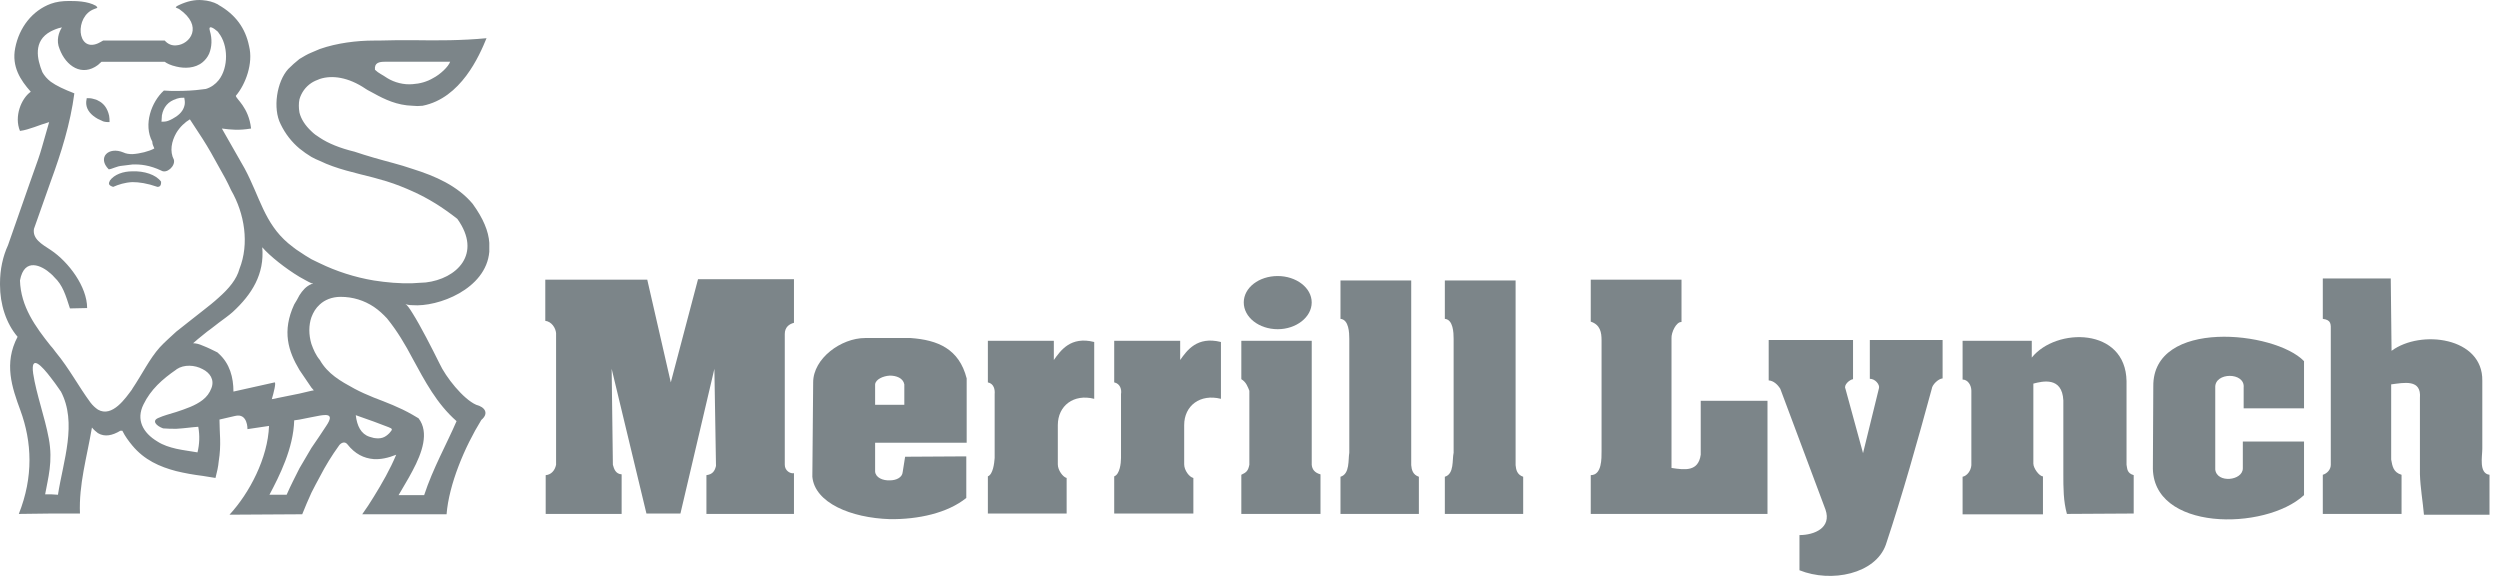
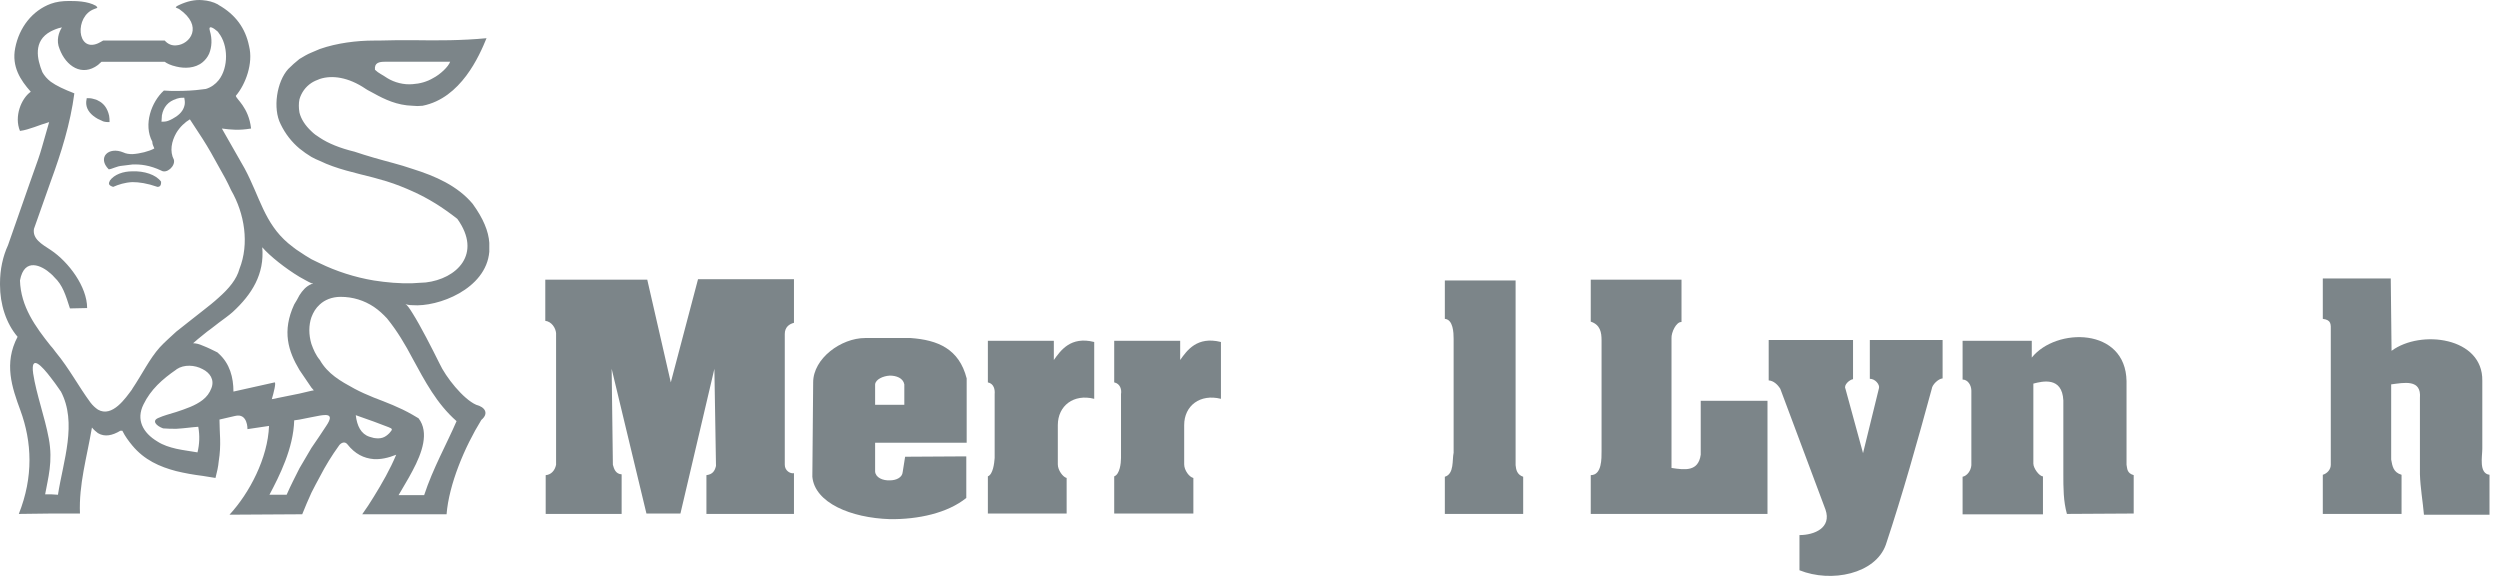
<svg xmlns="http://www.w3.org/2000/svg" width="100%" height="100%" viewBox="0 0 191 44" version="1.1" xml:space="preserve" style="fill-rule:evenodd;clip-rule:evenodd;stroke-linejoin:round;stroke-miterlimit:1.414;">
  <g>
    <g id="g6">
-       <path id="path8" d="M97.618,21.089c1.406,0 2.596,0.887 2.596,2.018c0,1.131 -1.19,2.044 -2.596,2.044c-1.436,0 -2.595,-0.913 -2.595,-2.044c0,-1.131 1.159,-2.018 2.595,-2.018" style="fill:#0e1e25;fill-opacity:0.541;fill-rule:nonzero;" />
      <path id="path10" d="M90.165,27.504l0,-1.468l-5.04,0l0,3.179c0.458,0.092 0.581,0.55 0.52,0.886l0,4.889c0,0.398 -0.093,1.25 -0.52,1.404l0,2.84l6.048,0l0,-2.718c-0.307,-0.063 -0.702,-0.583 -0.702,-1.041l0,-2.994c0,-1.495 1.222,-2.411 2.809,-2.011l0,-4.342c-1.832,-0.458 -2.596,0.646 -3.115,1.376" style="fill:#0e1e25;fill-opacity:0.541;fill-rule:nonzero;" />
      <path id="path12" d="M80.513,27.504l0,-1.468l-5.04,0l0,3.179c0.46,0.092 0.551,0.55 0.519,0.886l0,4.889c-0.029,0.398 -0.122,1.25 -0.519,1.404l0,2.84l6.018,0l0,-2.718c-0.275,-0.063 -0.674,-0.583 -0.674,-1.041l0,-2.994c0,-1.495 1.224,-2.411 2.781,-2.011l0,-4.342c-1.802,-0.458 -2.566,0.646 -3.085,1.376" style="fill:#0e1e25;fill-opacity:0.541;fill-rule:nonzero;" />
      <path id="path14" d="M66.859,36.025l0,-2.199l1.131,0l0,-2.9l-1.131,0l0,-1.56c0.032,-0.367 0.58,-0.642 1.131,-0.67l0,-2.871l-1.895,0c-1.832,0 -3.969,1.558 -3.969,3.39l-0.063,7.209c0.185,1.984 2.933,3.145 5.927,3.239l0,-2.965c-0.55,0.031 -1.099,-0.216 -1.131,-0.673m1.131,3.637c2.139,0.029 4.398,-0.456 5.835,-1.62l0,-3.176l-4.674,0.028l-0.184,1.161c-0.03,0.426 -0.489,0.643 -0.977,0.643l0,2.964Zm0,-5.836l5.864,0l0,-4.916c-0.58,-2.26 -2.2,-2.934 -4.277,-3.085l-1.587,0l0,2.871c0.488,0 1.009,0.185 1.1,0.669l0,1.561l-1.1,0l0,2.9Z" style="fill:#0e1e25;fill-opacity:0.541;fill-rule:nonzero;" />
      <path id="path16" d="M47.493,36.24c-0.455,-0.032 -0.579,-0.397 -0.669,-0.734l-0.093,-7.326l2.657,11.054l2.597,0l2.594,-11.054l0.123,7.417c-0.09,0.37 -0.243,0.643 -0.731,0.704l0,2.963l6.688,0l0,-3.113c-0.275,0.058 -0.702,-0.184 -0.702,-0.645l0,-9.985c0,-0.521 0.333,-0.765 0.702,-0.857l0,-3.331l-7.33,0l-2.08,7.882l-1.799,-7.85l-7.79,0l0,3.146c0.489,0.06 0.795,0.552 0.825,0.946l0,10.049c-0.093,0.461 -0.397,0.767 -0.794,0.796l0,2.962l5.802,0l0,-3.024" style="fill:#0e1e25;fill-opacity:0.541;fill-rule:nonzero;" />
      <path id="path18" d="M8.338,8.843c-0.124,-0.552 -0.398,-0.948 -0.855,-1.162c-0.094,-0.061 -0.215,-0.092 -0.337,-0.122c-0.184,-0.06 -0.336,-0.06 -0.519,-0.06c-0.03,0.151 -0.061,0.335 -0.03,0.519c0.059,0.396 0.336,0.764 0.886,1.07c0.122,0.06 0.245,0.121 0.397,0.184c0.182,0.057 0.334,0.057 0.489,0.057c0,-0.153 0,-0.335 -0.031,-0.486Z" style="fill:#0e1e25;fill-opacity:0.541;fill-rule:nonzero;" />
      <path id="path20" d="M12.308,13.88c-0.397,-0.549 -1.312,-0.825 -2.198,-0.791c-0.704,0 -1.377,0.242 -1.711,0.702c-0.124,0.241 -0.124,0.365 0.245,0.487c0.426,-0.183 0.885,-0.335 1.466,-0.365c0.518,0 1.13,0.09 1.923,0.365c0.275,0 0.275,-0.246 0.275,-0.398Z" style="fill:#0e1e25;fill-opacity:0.541;fill-rule:nonzero;" />
      <path id="path22" d="M37.383,19.225l0,-0.671c-0.058,-0.886 -0.458,-1.865 -1.281,-2.994c-1.161,-1.373 -2.839,-2.107 -4.583,-2.655c-0.974,-0.338 -2.013,-0.579 -2.96,-0.857c-0.519,-0.151 -1.009,-0.304 -1.468,-0.458c-1.13,-0.274 -2.016,-0.64 -2.656,-1.068c-0.246,-0.152 -0.459,-0.306 -0.643,-0.491c-0.489,-0.458 -0.793,-0.943 -0.914,-1.435c-0.061,-0.365 -0.061,-0.701 0,-1.007c0.152,-0.52 0.458,-0.949 0.914,-1.253c0.184,-0.121 0.397,-0.213 0.643,-0.304c0.915,-0.303 2.168,-0.154 3.514,0.763c0.182,0.123 0.397,0.214 0.61,0.338c0.823,0.456 1.772,0.914 2.96,0.947c0.246,0.029 0.49,0.029 0.764,0c2.934,-0.58 4.339,-3.819 4.888,-5.162c-1.863,0.181 -3.725,0.181 -5.652,0.151c-0.854,0 -1.74,0 -2.624,0.03c-0.093,0 -0.214,0 -0.336,0c-1.283,0 -2.811,0.183 -4.124,0.644c-0.213,0.09 -0.429,0.182 -0.643,0.273c-0.305,0.122 -0.61,0.306 -0.914,0.49c-0.306,0.243 -0.58,0.486 -0.856,0.764c-0.886,0.975 -1.192,3.022 -0.581,4.216c0.367,0.762 0.857,1.371 1.437,1.86c0.304,0.245 0.609,0.46 0.914,0.642c0.214,0.122 0.43,0.216 0.643,0.304c1.254,0.613 2.718,0.917 4.124,1.281c0.336,0.097 0.641,0.187 0.975,0.278c0.703,0.216 1.376,0.49 1.984,0.764c1.224,0.549 2.292,1.221 3.423,2.107c1.924,2.692 -0.06,4.583 -2.413,4.858c-0.336,0.028 -0.673,0.028 -1.01,0.059c-0.974,0.033 -1.984,-0.059 -2.96,-0.211c-1.468,-0.247 -2.87,-0.705 -4.123,-1.313c-0.214,-0.094 -0.43,-0.215 -0.643,-0.311c-0.306,-0.182 -0.61,-0.364 -0.915,-0.579c-0.305,-0.183 -0.58,-0.426 -0.856,-0.638c-1.834,-1.559 -2.169,-3.545 -3.33,-5.714l-1.741,-3.054c0.734,0.093 1.285,0.155 2.232,0c-0.185,-1.65 -1.163,-2.26 -1.163,-2.503c0.735,-0.856 1.344,-2.476 1.01,-3.791c-0.275,-1.371 -1.039,-2.412 -2.322,-3.143c0,0 -0.031,0 -0.031,-0.032c-0.397,-0.216 -0.796,-0.304 -1.191,-0.337c-0.61,-0.061 -1.223,0.096 -1.802,0.369c-0.123,0.061 -0.183,0.089 -0.214,0.123c-0.062,0.058 -0.03,0.088 0,0.088c0.062,0.033 0.152,0.063 0.214,0.094c1.893,1.313 0.824,2.717 -0.214,2.778c-0.335,0.033 -0.641,-0.092 -0.885,-0.367l-2.474,0l-2.23,0c-0.152,0.093 -0.275,0.151 -0.397,0.215c-1.622,0.703 -1.804,-2.076 -0.276,-2.626c0.276,-0.094 0.276,-0.094 0.121,-0.244c-0.64,-0.367 -1.558,-0.367 -2.075,-0.367c-0.488,0 -0.948,0.058 -1.374,0.213c-1.405,0.521 -2.415,1.802 -2.72,3.39c-0.274,1.406 0.399,2.443 1.192,3.329c-0.732,0.519 -1.283,1.893 -0.825,2.995c0.703,-0.091 1.467,-0.457 2.229,-0.675c-1.189,4.094 0,0.339 -3.145,9.409c-0.397,0.858 -0.61,1.865 -0.61,2.902l0,0.122c0,1.47 0.456,2.933 1.343,3.97c-1.068,2.02 -0.427,3.88 0.215,5.62c0.883,2.414 1.008,5.073 -0.121,7.913l2.442,-0.03l2.23,0c-0.092,-2.232 0.518,-4.245 0.915,-6.57c0.152,0.186 0.304,0.309 0.459,0.428c0.518,0.309 1.098,0.186 1.71,-0.182l0.154,0c0.21,0.429 0.487,0.795 0.763,1.13c0.915,1.1 2.077,1.619 3.359,1.955c0.641,0.155 1.312,0.277 2.017,0.363c0.335,0.065 0.641,0.095 0.977,0.157c0.122,-0.461 0.213,-0.887 0.244,-1.252c0.214,-1.317 0.06,-2.172 0.06,-3.209c0.367,-0.094 0.827,-0.182 1.19,-0.275c0.979,-0.245 0.949,1.007 0.949,1.007l1.647,-0.245c-0.089,2.448 -1.495,5.135 -3.021,6.782l5.345,-0.032l0.212,0c0.213,-0.549 0.46,-1.099 0.703,-1.648c0.213,-0.427 0.429,-0.824 0.643,-1.221c0.426,-0.826 0.914,-1.62 1.465,-2.382c0.122,-0.182 0.428,-0.369 0.641,-0.094c0.581,0.737 1.254,1.069 2.017,1.13c0.52,0.033 1.1,-0.088 1.71,-0.334c-0.458,1.1 -1.068,2.168 -1.71,3.206c-0.275,0.458 -0.581,0.916 -0.886,1.343l6.445,0c0.182,-2.29 1.374,-5.128 2.657,-7.209c0.58,-0.486 0.306,-0.975 -0.397,-1.157c-0.98,-0.429 -2.323,-2.108 -2.81,-3.175c-0.579,-1.164 -1.435,-2.845 -2.049,-3.819c-0.243,-0.397 -0.426,-0.642 -0.546,-0.702c0.151,0.06 0.335,0.087 0.546,0.087c1.928,0.157 5.624,-1.216 5.865,-4.091Zm-7.969,-14.507l4.976,0c-0.121,0.367 -0.763,0.977 -1.311,1.254c-0.456,0.273 -1.01,0.425 -1.56,0.458c-0.669,0.059 -1.373,-0.123 -1.923,-0.458c-0.396,-0.276 -0.67,-0.369 -0.948,-0.642c-0.061,-0.55 0.339,-0.612 0.766,-0.612Zm-24.986,33.081l-0.549,-0.034l-0.43,0c0.215,-1.219 0.612,-2.501 0.276,-4.274c-0.306,-1.649 -0.946,-3.363 -1.19,-4.949c-0.215,-1.529 0.672,-0.58 1.344,0.305c0.458,0.58 0.823,1.162 0.762,1.041c1.283,2.412 0.184,5.342 -0.213,7.911Zm5.682,-8.096c0,0.032 -0.031,0.032 -0.031,0.061c-0.46,0.61 -1.498,2.169 -2.596,1.531c-0.184,-0.124 -0.397,-0.309 -0.58,-0.553c-0.919,-1.251 -1.62,-2.597 -2.629,-3.816c-0.122,-0.152 -0.243,-0.338 -0.395,-0.493c-1.192,-1.494 -2.292,-3.02 -2.353,-5.006c0.334,-1.805 1.681,-1.129 2.353,-0.52c0.121,0.092 0.182,0.182 0.273,0.274c0.643,0.609 0.858,1.347 1.192,2.383l1.313,-0.029c0,-1.622 -1.404,-3.515 -2.778,-4.432c-0.703,-0.457 -1.406,-0.855 -1.285,-1.617c0.428,-1.191 0.855,-2.413 1.285,-3.636c0.795,-2.169 1.496,-4.398 1.801,-6.718c-0.796,-0.307 -1.374,-0.58 -1.801,-0.887c-0.276,-0.213 -0.49,-0.458 -0.643,-0.734c-0.397,-0.976 -0.732,-2.381 0.643,-3.113c0.244,-0.121 0.517,-0.244 0.853,-0.306c-0.242,0.37 -0.458,1.007 -0.18,1.651c0.486,1.31 1.708,2.135 2.931,1.222c0.091,-0.094 0.184,-0.157 0.273,-0.246l4.828,0c0.152,0.121 0.458,0.273 0.885,0.367c0.61,0.152 1.433,0.152 2.017,-0.338c0.182,-0.152 0.365,-0.365 0.489,-0.641c0.212,-0.518 0.244,-1.128 0.06,-1.741c-0.154,-0.518 0.306,-0.212 0.58,0.031c0.033,0.03 0.061,0.064 0.093,0.121c0.731,0.919 0.764,2.629 0,3.605c-0.245,0.307 -0.58,0.552 -0.979,0.672c-0.091,0 -0.152,0.03 -0.243,0.03c-0.673,0.093 -1.346,0.123 -2.017,0.123c-0.306,0 -0.64,0 -0.948,-0.03c-0.946,0.853 -1.587,2.594 -0.884,3.91c0,0.274 0.15,0.428 0.15,0.517c-0.395,0.217 -1.098,0.399 -1.677,0.43c-0.246,0 -0.49,-0.032 -0.672,-0.124c-1.163,-0.489 -2.018,0.397 -1.131,1.285c0.213,0 0.61,-0.247 1.04,-0.275c0.243,-0.032 0.487,-0.061 0.763,-0.094c0.64,-0.028 1.343,0.061 2.198,0.46c0.428,0.276 1.099,-0.338 0.977,-0.824c-0.336,-0.641 -0.182,-1.408 0.184,-2.048c0.274,-0.458 0.671,-0.826 1.038,-1.038c0.306,0.456 0.641,0.977 0.978,1.498c0.427,0.669 0.824,1.372 1.222,2.106c0.336,0.582 0.671,1.192 0.945,1.802c1.039,1.802 1.406,4.093 0.642,6.02c-0.213,0.791 -0.793,1.493 -1.587,2.194c-0.367,0.338 -0.795,0.676 -1.222,1.009c-0.643,0.521 -1.345,1.04 -2.017,1.589c-0.426,0.397 -0.885,0.794 -1.253,1.193c-0.792,0.885 -1.312,1.986 -2.105,3.175Zm4,-21.717c-0.061,0.337 -0.245,0.641 -0.641,0.916c-0.184,0.123 -0.396,0.246 -0.641,0.337c-0.183,0.06 -0.338,0.06 -0.489,0.06c0,-0.151 0.031,-0.333 0.031,-0.488c0.12,-0.642 0.488,-1.068 1.099,-1.252c0.031,-0.032 0.062,-0.032 0.091,-0.032c0.183,-0.061 0.338,-0.061 0.519,-0.061c0.031,0.154 0.061,0.336 0.031,0.52Zm2.047,21.658c-0.151,0.397 -0.366,0.672 -0.671,0.912c-0.551,0.429 -1.283,0.676 -2.017,0.919c-0.49,0.153 -0.979,0.276 -1.374,0.458c-0.52,0.215 -0.153,0.608 0.366,0.795c0.336,0.032 0.673,0.032 1.008,0.032c0.61,-0.032 1.193,-0.124 1.679,-0.154c0.123,0.673 0.093,1.341 -0.059,1.956c-0.521,-0.095 -1.068,-0.154 -1.62,-0.276c-0.52,-0.121 -1.008,-0.275 -1.436,-0.551c-1.13,-0.674 -1.649,-1.68 -1.068,-2.84c0.549,-1.131 1.435,-1.926 2.504,-2.659l0.031,-0.03c0.549,-0.367 1.375,-0.336 1.986,0c0.548,0.275 0.914,0.792 0.671,1.438Zm1.678,0.273c0,-1.071 -0.273,-2.137 -1.128,-2.904c-0.031,-0.027 -0.059,-0.058 -0.092,-0.087c-0.306,-0.152 -0.734,-0.37 -1.129,-0.519c-0.276,-0.125 -0.521,-0.183 -0.734,-0.183c0.213,-0.188 0.458,-0.399 0.734,-0.615c0.213,-0.182 0.458,-0.366 0.671,-0.519c0.184,-0.151 0.367,-0.272 0.55,-0.426c0.364,-0.275 0.764,-0.55 1.07,-0.824c1.465,-1.346 2.442,-2.902 2.259,-4.949c0.58,0.673 1.772,1.616 2.842,2.26c0.336,0.182 0.64,0.367 0.914,0.488c0.063,0 0.092,0 0.124,0.033c-0.032,0 -0.094,0.03 -0.124,0.03c-0.426,0.183 -0.672,0.486 -0.914,0.855c-0.124,0.244 -0.246,0.456 -0.4,0.702c-0.947,2.044 -0.456,3.572 0.4,5.007c0.304,0.458 0.609,0.888 0.914,1.346c0.063,0.059 0.124,0.152 0.184,0.211l-0.184,0.032l-0.914,0.215l-2.111,0.428c0.155,-0.521 0.34,-1.283 0.215,-1.283l-3.147,0.702Zm7.088,2.625c-0.154,0.244 -0.337,0.493 -0.488,0.737c-0.213,0.304 -0.43,0.64 -0.643,0.944c-0.306,0.521 -0.61,1.041 -0.914,1.556c-0.339,0.674 -0.673,1.319 -0.979,2.02l-1.313,0c0.764,-1.44 1.831,-3.545 1.892,-5.685l0.4,-0.058l0.914,-0.182l0.643,-0.123l0.212,-0.031c0.734,-0.091 0.643,0.277 0.276,0.822Zm4.825,0.55c-0.335,0.339 -0.642,0.461 -1.19,0.369c-0.094,-0.03 -0.213,-0.06 -0.335,-0.094c-0.642,-0.211 -0.948,-0.825 -1.042,-1.647l1.377,0.489l1.13,0.427c0.304,0.124 0.336,0.15 0.06,0.456Zm1.77,-5.709c0.949,1.739 1.836,3.449 3.363,4.793c-0.764,1.771 -1.802,3.603 -2.475,5.651l-0.888,0l-1.066,0c0.273,-0.491 0.703,-1.159 1.066,-1.86c0.736,-1.377 1.285,-2.932 0.462,-4.006c-0.154,-0.088 -0.306,-0.182 -0.462,-0.273c-1.007,-0.58 -2.012,-0.946 -2.96,-1.314c-0.519,-0.211 -1.008,-0.427 -1.468,-0.672c-1.068,-0.58 -2.045,-1.13 -2.655,-2.199c-0.307,-0.366 -0.491,-0.795 -0.643,-1.221c-0.212,-0.702 -0.212,-1.435 0,-2.044c0.152,-0.398 0.336,-0.703 0.643,-0.979c0.365,-0.34 0.914,-0.58 1.587,-0.58c0.948,0 1.801,0.276 2.536,0.762c0.367,0.247 0.702,0.553 1.009,0.885c0.792,0.977 1.405,2.02 1.951,3.057Z" style="fill:#0e1e25;fill-opacity:0.541;fill-rule:nonzero;" />
      <path id="path24" d="M177.463,21.274l5.191,0l0.061,5.529c2.231,-1.652 6.996,-1.039 6.933,2.288l0,5.195c0,0.58 -0.276,1.89 0.551,1.987l0,3.051l-5.009,0c-0.092,-1.039 -0.277,-2.076 -0.307,-3.084l0,-5.835c0.124,-1.465 -1.22,-1.162 -2.197,-1.039l0,5.745c0.091,0.486 0.152,0.977 0.793,1.162l0,2.991l-6.016,0l0,-2.991c0.334,-0.097 0.61,-0.401 0.61,-0.767l0,-10.233c0,-0.488 0.059,-0.823 -0.61,-0.913l0,-3.086" style="fill:#0e1e25;fill-opacity:0.541;fill-rule:nonzero;" />
-       <path id="path26" d="M171.415,31.199l4.613,0l0,-3.607c-2.232,-2.319 -11.577,-3.266 -11.516,1.929l-0.031,6.076c-0.153,5.011 8.584,4.98 11.547,2.23l0,-4.092l-4.676,0l0,2.044c0,0.95 -1.984,1.165 -2.107,0.092l0,-6.259c-0.059,-1.194 2.292,-1.194 2.17,0l0,1.587" style="fill:#0e1e25;fill-opacity:0.541;fill-rule:nonzero;" />
      <path id="path28" d="M149.942,26.036l0,2.962c0.397,0 0.67,0.429 0.67,0.857l0,5.684c-0.028,0.428 -0.336,0.821 -0.67,0.885l0,2.869l6.14,0l0,-2.899c-0.274,0 -0.734,-0.615 -0.734,-0.978l0,-6.108c0.702,-0.185 2.199,-0.548 2.291,1.281l0,5.652c0,1.008 0,2.045 0.273,3.023l5.102,-0.03l0,-2.933c-0.52,-0.15 -0.488,-0.486 -0.547,-0.795l0,-6.384c-0.063,-4.122 -5.378,-4.122 -7.24,-1.802l0,-1.284l-5.285,0" style="fill:#0e1e25;fill-opacity:0.541;fill-rule:nonzero;" />
      <path id="path30" d="M135.128,25.976l6.444,0l0,2.993c-0.245,0.03 -0.733,0.428 -0.58,0.734l1.344,4.918c0.396,-1.585 0.825,-3.389 1.22,-4.976c0.063,-0.248 -0.273,-0.705 -0.701,-0.705l0,-2.964l5.56,0l0,2.934c-0.339,0.03 -0.796,0.487 -0.827,0.793c-1.098,4.032 -2.229,8.062 -3.511,11.917c-0.794,2.224 -4.155,2.928 -6.598,1.948l0,-2.687c1.131,0 2.476,-0.547 1.986,-1.953l-3.451,-9.225c-0.214,-0.338 -0.52,-0.612 -0.886,-0.64l0,-3.087" style="fill:#0e1e25;fill-opacity:0.541;fill-rule:nonzero;" />
      <path id="path32" d="M121.533,24.571c0.735,0.247 0.826,0.826 0.826,1.435l0,8.461c0,0.55 0.032,1.834 -0.826,1.834l0,2.963l13.503,0l0,-8.644l-5.101,0l0,4.123c-0.184,1.312 -1.223,1.16 -2.232,1.009l0,-9.9c-0.028,-0.455 0.368,-1.281 0.764,-1.25l0,-3.237l-6.934,0l0,3.206" style="fill:#0e1e25;fill-opacity:0.541;fill-rule:nonzero;" />
      <path id="path34" d="M110.386,21.427l5.406,0l0,14.112c0.032,0.364 0.124,0.734 0.579,0.885l0,2.84l-5.985,0l0,-2.84c0.734,-0.215 0.549,-1.313 0.671,-1.834l0,-8.705c0,-0.458 -0.03,-1.465 -0.671,-1.525l0,-2.933" style="fill:#0e1e25;fill-opacity:0.541;fill-rule:nonzero;" />
-       <path id="path36" d="M102.413,21.427l5.404,0l0,14.112c0.032,0.364 0.125,0.734 0.585,0.885l0,2.84l-5.989,0l0,-2.84c0.732,-0.215 0.579,-1.313 0.673,-1.834l0,-8.705c0,-0.458 -0.032,-1.465 -0.673,-1.525l0,-2.933" style="fill:#0e1e25;fill-opacity:0.541;fill-rule:nonzero;" />
-       <path id="path38" d="M95.451,35.506c-0.094,0.461 -0.215,0.582 -0.614,0.767l0,2.991l6.048,0l0,-3.024c-0.458,-0.121 -0.641,-0.397 -0.669,-0.734l0,-9.47l-5.379,0l0,2.933c0.367,0.216 0.491,0.579 0.614,0.886l0,5.651" style="fill:#0e1e25;fill-opacity:0.541;fill-rule:nonzero;" />
    </g>
  </g>
</svg>